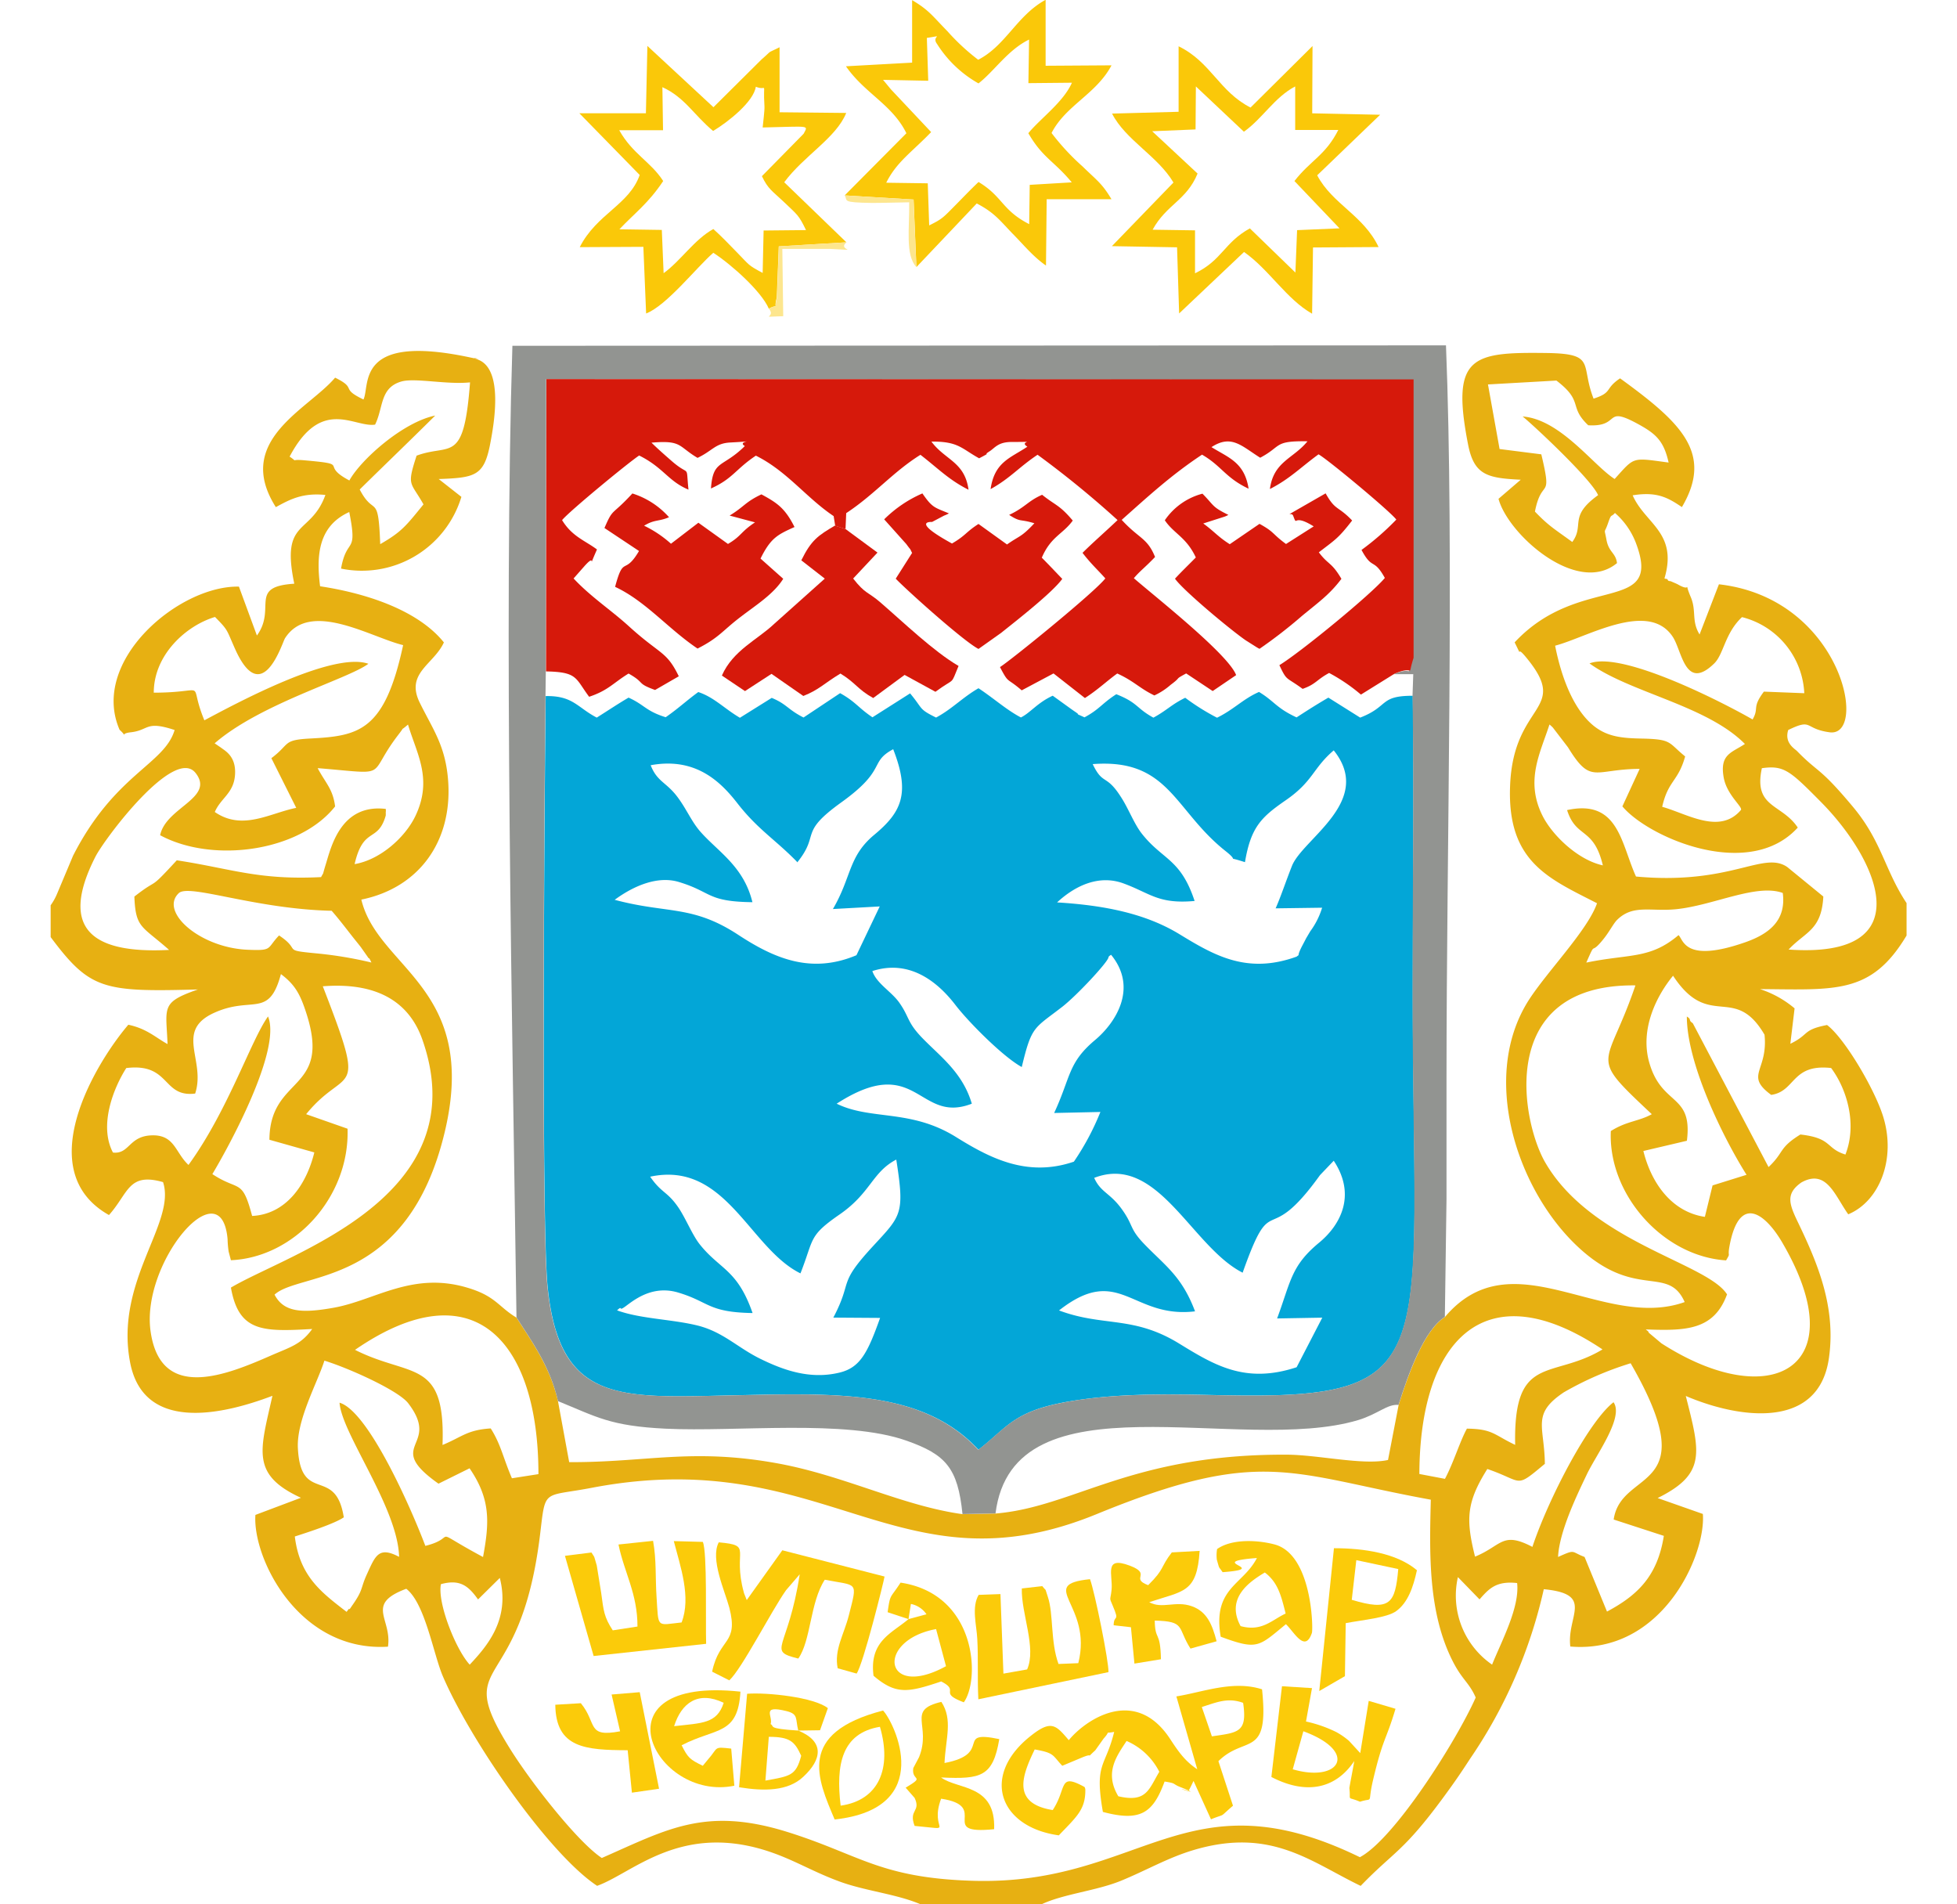
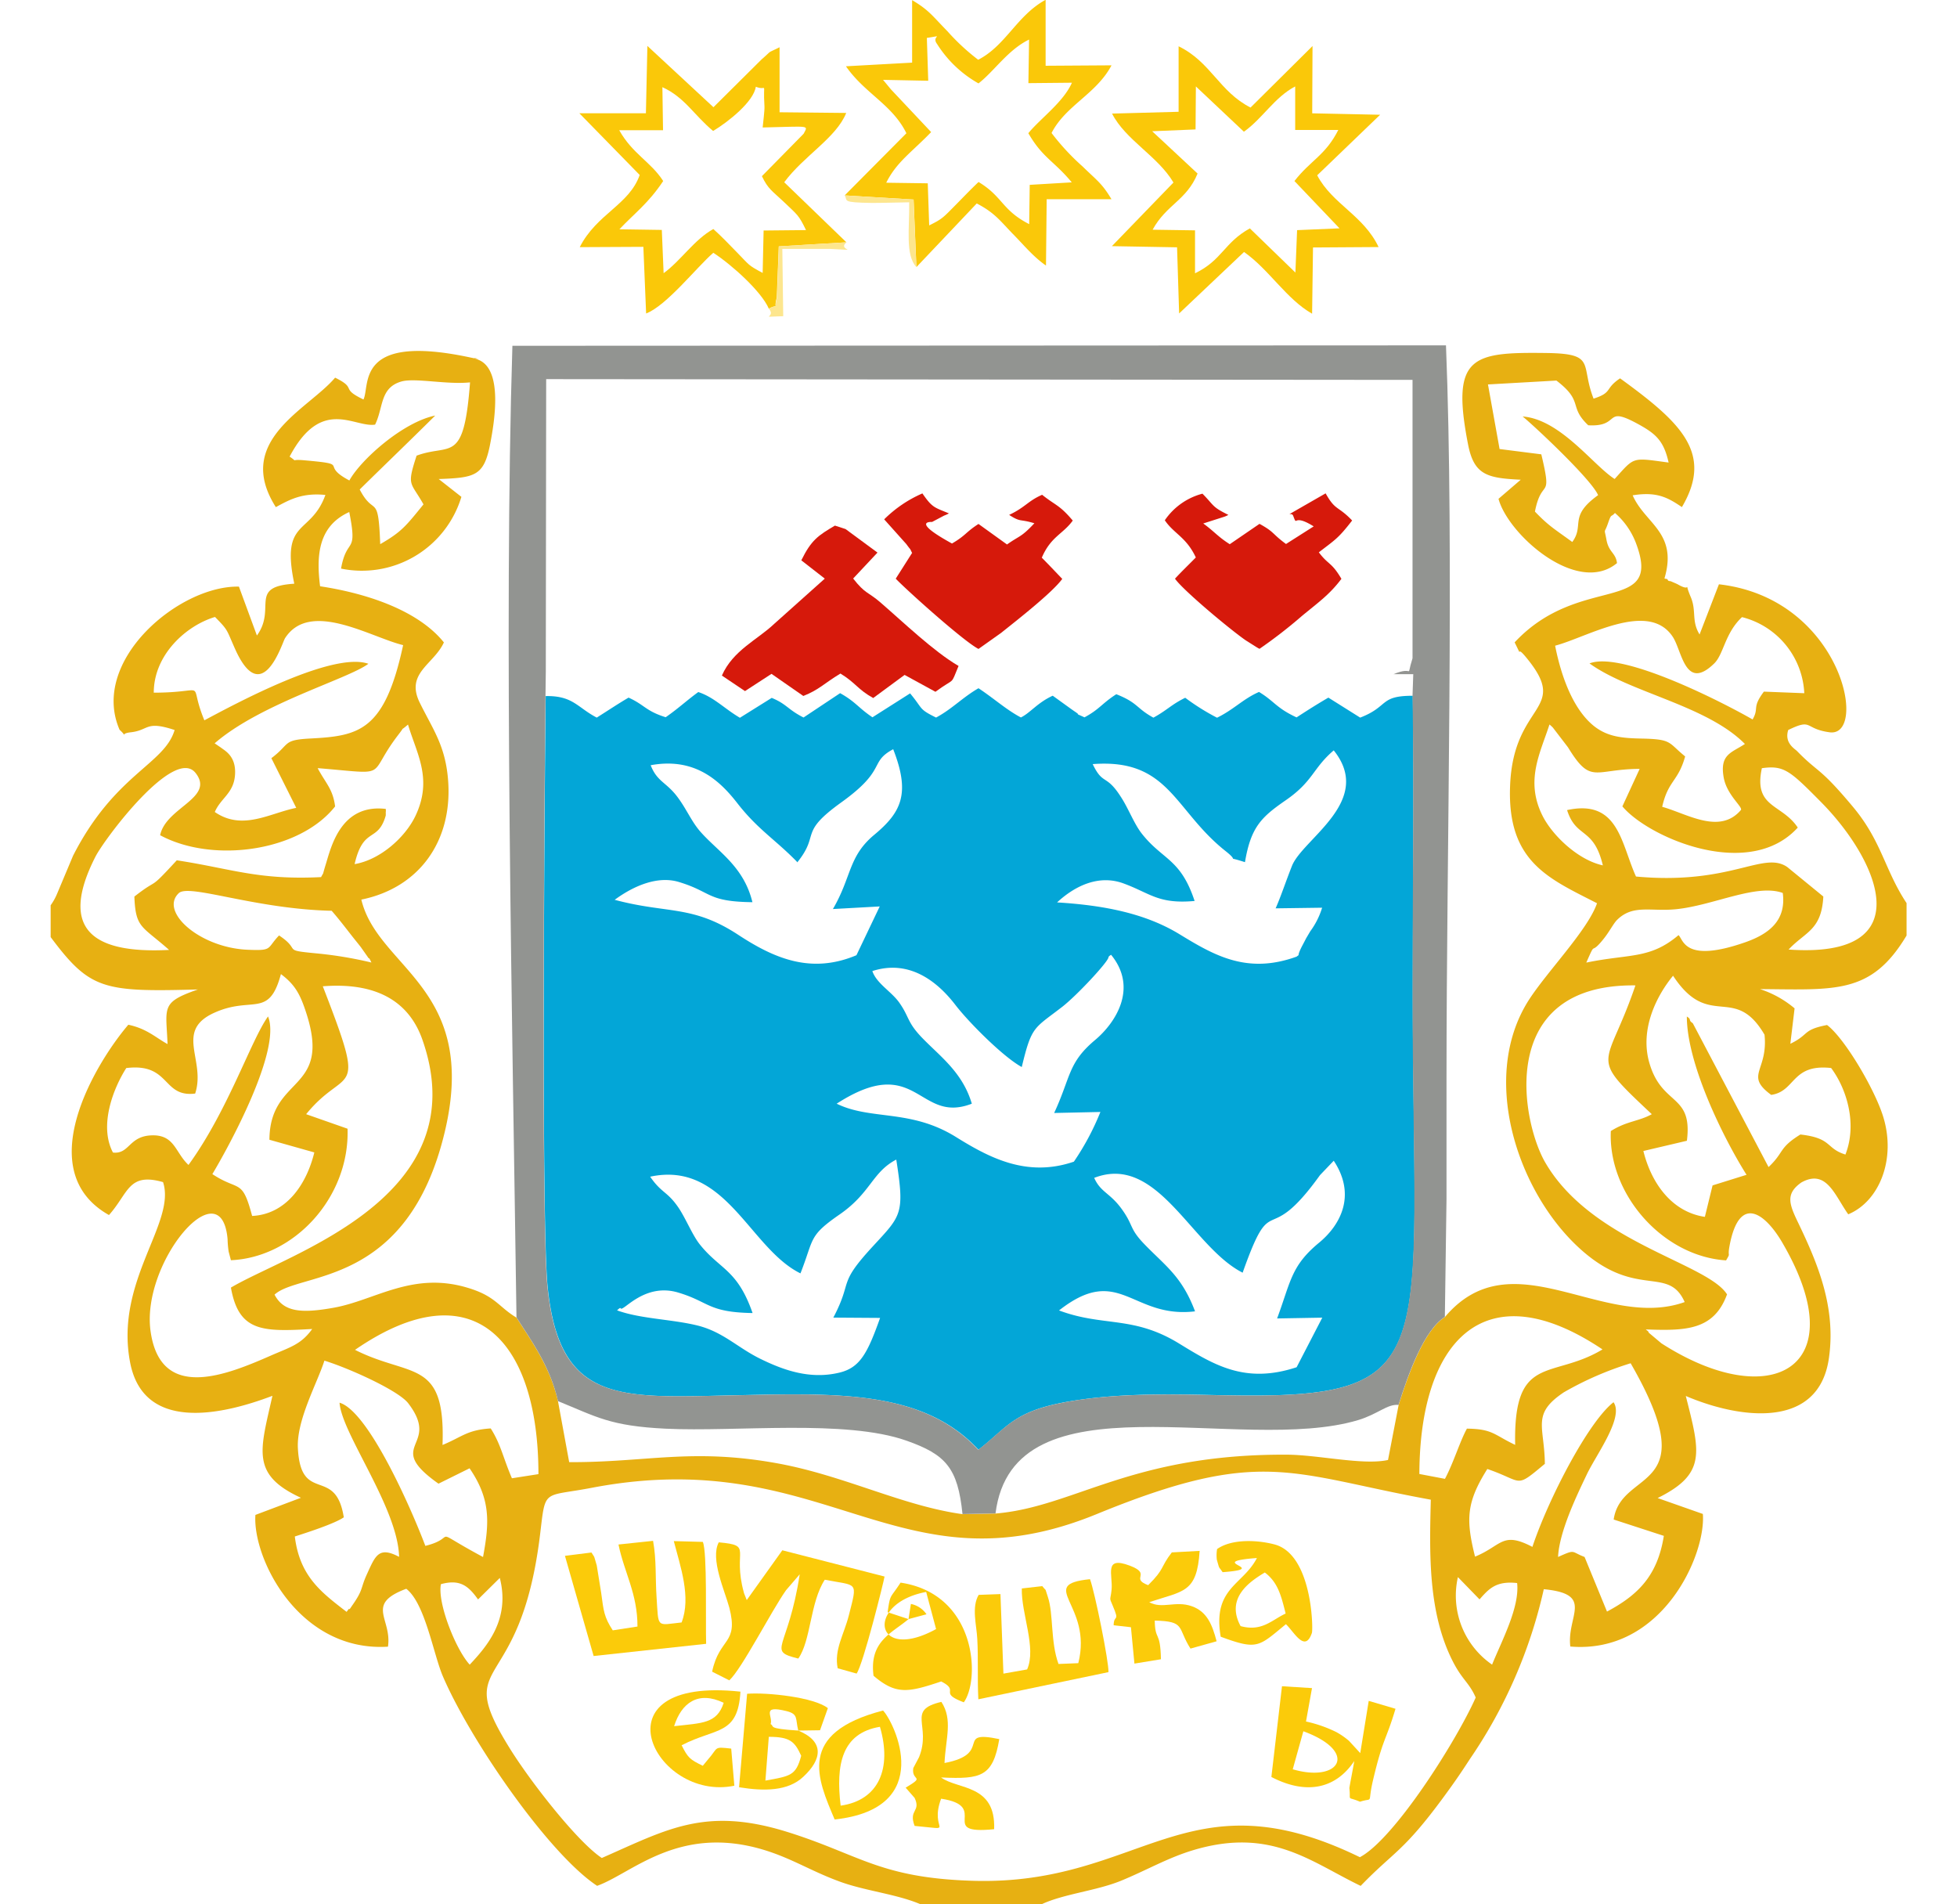
<svg xmlns="http://www.w3.org/2000/svg" viewBox="0 0 350 359.13" width="37" height="36">
  <path d="M196.82 222.13c12-4.66 18.35 13 28 17.88 5.79-16.32 4.25-4 14.59-18.4l2.59-2.71c4.27 6.45 1.33 12.08-2.77 15.46-5.31 4.38-5.34 7.37-7.91 14.28l8.52-.15-4.84 9.35c-9.68 3.19-15.49-.38-22.2-4.49-8.66-5.3-14.25-3.09-22.61-6.22 11.38-8.94 13.72 1.6 25.65.17-2.46-6.58-5.64-8.62-9.46-12.57-3-3.08-2.06-3.51-4.32-6.66s-4-3.17-5.24-5.94zm-83.76-.22c14.28-3.08 18.72 13.49 28.36 18.23 2.61-6.61 1.43-7 7.44-11.15 5.86-4.07 6.06-7.92 10.63-10.31 1.63 10.36.94 10.54-4.5 16.45-6.69 7.27-3.61 6.21-7.37 13.35l8.82.06c-2.37 6.66-3.79 9.39-7.69 10.32-5.56 1.34-10.59-.5-14.88-2.6s-6.94-5-11.71-6.25c-4.92-1.24-10.85-1.26-15.34-2.9.22-.15.58-.59.69-.38.41.76 4.38-4.85 10.76-3 6 1.77 5.63 3.75 14.12 3.89-2.9-8.31-6.17-8.16-10-13-1.4-1.78-2.67-5-4.06-7-2.08-3-3.14-2.6-5.33-5.82zm70.1-20.68c1.87-7.79 2.27-7.21 7.61-11.34 2.74-2.12 8.52-8.33 8.73-9.3.07-.33.32-.37.5-.54 5.14 6.27.86 12.83-3 16.07-5.16 4.33-4.54 6.9-7.73 13.77l8.72-.19a48.57 48.57 0 0 1-5 9.37c-8.94 3.07-16.1-.84-22.26-4.66-8.55-5.31-16-3.1-22.48-6.27 15.22-9.82 15.33 3.95 25.49 0-1.75-5.93-6-8.93-9.36-12.41-2.9-3-2.39-3.92-4.33-6.66-1.5-2.11-4.28-3.6-5.07-5.94 7.47-2.42 12.81 2.68 15.65 6.37 2.55 3.32 9.08 9.86 12.52 11.72zm42.1-38.65c1.1-6.52 3-8.42 7.58-11.59 5.32-3.64 5.16-6.07 9.16-9.48 7.66 9.56-5.85 16.66-7.88 21.79-1.24 3.14-2.07 5.72-3.08 8l8.77-.12a14.7 14.7 0 0 1-2.23 4.44c-1.18 2-.45.72-1.44 2.58-2.37 4.46 1.75 0-1.15 2.21-9.32 3.37-15.5-.21-22.08-4.23-6.44-3.93-14.24-5.46-23.09-6 3.46-3.2 7.93-5.27 12.53-3.58 5.09 1.87 6.55 3.93 13.41 3.31-2.64-8-6-7.7-9.92-12.65-1.51-1.9-2.54-4.78-4-7-2.8-4.38-3.36-2.1-5.3-6.16 14.43-1.11 15.33 8.7 25.06 16.4 2.93 2.32-.42.77 3.62 2.08zm-84.45.06c4.4-5.45.12-5.44 8.35-11.35 8.68-6.24 5.11-7.51 9.75-10 3.28 8.37 1.54 11.89-3.57 16.14-4.92 4.09-4.24 7.92-7.8 14l8.83-.49-4.39 9.2c-8.52 3.59-15.45.64-22.27-3.83-8.7-5.71-13.33-3.94-23.33-6.62 3.66-2.69 8.14-4.56 12.11-3.36 6.31 1.91 5.22 3.7 13.87 3.81-1.68-6.91-6.68-9.62-10-13.51-1.66-2-2.57-4.34-4.36-6.62-2-2.53-3.66-2.68-4.83-5.7 8.46-1.56 13.17 3.08 16.36 7.18 3.85 4.95 7.17 6.85 11.26 11.06zm-47.44-31.38c-.22 17.74-.85 99.22.36 111.34 2.21 22.24 13.67 21 35.27 20.53 19.3-.41 35.54-1 46 10.27 5.89-4.6 6.75-7.61 18.78-9.38 9-1.32 18.15-1.09 27.22-.9 42.26.88 35.91-6.6 35.91-76 0-18.59.23-37.33 0-55.91-6.37 0-4.44 2-9.92 4.12l-6-3.77c-2.12 1.24-3.58 2.16-6 3.73-3.88-1.81-4.12-3-7.08-4.8-3 1.31-4.73 3.3-7.92 4.86a42.9 42.9 0 0 1-6-3.76c-2.62 1.28-3.39 2.32-6 3.75-3.27-1.79-2.89-2.8-7-4.42-2.73 1.75-3.15 2.83-6 4.36-2.55-1.16-.16 0-1.94-1.17l-.6-.42-3.45-2.49c-2.88 1.32-4.21 3.21-6 4.1-2.7-1.41-5-3.52-8-5.51-3.06 1.77-4.95 3.89-8 5.53-3.35-1.65-2.39-1.55-4.9-4.56l-7.1 4.51c-2.71-1.82-3.13-2.89-6.1-4.55l-6.9 4.59c-3-1.52-3.14-2.52-6-3.7l-6 3.75c-2.93-1.72-4.87-3.87-7.85-4.85-2.19 1.59-3.71 3.05-6.15 4.75-3.82-1.2-3.91-2.3-7-3.7-2.07 1.22-3.62 2.27-6 3.77-3.69-1.93-4.48-4.15-9.63-4.06z" fill="#03a6d7" />
  <path d="M104 350.42c-4.59-3-13.52-14.42-17.47-20.81-10.9-17.61 2-9.09 5.78-40.22 1.07-8.85.41-7 10-8.86 43.9-8.28 57.56 20.35 95 5 31.18-12.78 36.45-7.55 63-2.71-.26 10.2-.55 21.42 4.24 30.67 1.74 3.35 3 3.84 4.23 6.64-3.81 8.51-15.44 26.74-21.85 30.11-32.81-16-41.17 5.41-73 4.45-17.66-.53-21.37-5-35.27-9.3-15.31-4.69-22.48-.36-34.71 5zm167.86-36.5a15.8 15.8 0 0 1-6.44-16.5l4.08 4.2c1.77-2 3.11-3.52 7.09-3.08.51 4.61-2.99 11.06-4.72 15.38zM84.71 297.55c2 7.82-2.37 12.86-5.67 16.38-2.63-2.84-6.14-11.69-5.43-15.18 3.63-1 5.21.37 7 2.88l4.12-4.07zm197.11-21.45c-.06-7.15-2.6-9.41 3.61-13.55a61.21 61.21 0 0 1 12.57-5.46c14.23 24.71-1.77 19.65-3.2 29.47l9.46 3.08c-1.21 7.71-5.08 11.26-10.72 14.28l-4.23-10.3c-2.65-1-1.61-1.51-5 0 .23-4.73 3.45-11.45 5.46-15.64 1.8-3.75 7-10.7 5-13.54-4.8 3.73-12.37 18.44-15.3 27.28-5.73-3-5.75-.23-10.82 1.84-1.74-7-1.66-10.2 2.32-16.53 6.93 2.37 5.1 3.82 10.82-.95zm-226.54 10c-1.54-9.7-8.11-2.32-8.65-13-.27-5.33 3.68-12.31 5-16.5 4.45 1.35 14 5.62 15.83 8.06 6.32 8.29-4.86 7.67 5.69 15.14l5.86-2.9c4 5.84 3.75 10.23 2.54 16.73-10.7-5.75-4.26-3.76-10.88-2.1-2.84-7.5-10.81-25.43-16.18-27 .35 5.73 11 19.8 11.23 29.07-3.79-2-4.45-.29-6 3.12-1.39 3-.64 2.94-2.93 6.17-.09.12-.42.7-.48.55s-.32.36-.5.53c-4.75-3.67-8.83-6.67-9.76-14.21 1.86-.6 7.6-2.42 9.3-3.66zm202.87-8.1c.08-25.22 12.32-38.4 34.54-23.52-9.52 5.75-16.83.65-16.47 18-4-1.88-4.18-3-9.1-3.06-1.33 2.41-2.49 6.35-4.14 9.47l-4.84-.92zM57.44 254.54C79.82 239.14 92 252.93 92 278l-5 .78c-1.69-3.92-2.07-6.37-4-9.4-4.48.29-5.37 1.59-9.09 3.12.59-16.37-6-12.64-16.49-17.93zm251.17-39.42c1.12-8.93-4.66-6.44-7.06-14.6-1.94-6.58 1.55-13 4.45-16.51 6.82 10.4 11.54 1.39 17.25 11.12.71 6.87-3.84 7.6 1.26 11.35 4.64-.67 3.79-5.89 11.3-5.07 2.85 3.8 5 10.41 2.7 16.32-3.77-1.17-2.45-3.1-8.5-3.78-4.15 2.57-3 3.31-6 6.14L309.74 193c-.12-.17-.47-.25-.56-.66s-.37-.45-.58-.65c0 9 6.93 23 11.26 29.86l-6.41 2-1.45 5.93c-6-.88-10-6-11.6-12.42l8.21-1.93zm-281.35-8.9c2.07-6.31-4-11.82 3.65-15.25 7.15-3.21 10.26 1.16 12.52-7.27 2.67 2 3.63 3.81 4.75 7.24 4.94 15.11-6.82 11.73-6.92 24l8.47 2.39C48.22 223.5 44.35 229 38 229.31c-1.91-7.19-2.38-4.52-7.5-7.89 3-5 13.11-23.41 10.5-29.73-3.22 4.47-7.53 17.72-15 28-2.52-2.33-2.59-5.72-6.94-5.58s-4.18 3.6-7.31 3.24c-2.67-5.07.05-12.06 2.51-15.93 8.36-1.02 6.74 5.58 13 4.81zm288.93 37.9c-3.68-5.94-25.52-9.79-34.29-24.88-4.55-7.83-9.29-33.72 17-33.41-5.45 16.07-9.17 12.78 3.09 24.29-2.49 1.38-4.68 1.26-7.73 3.18-.54 11.91 9.81 23.63 21.74 24.39.95-1.63.22-.41.65-2.73 1.88-10.08 6.9-5.91 10-.54 13.8 23.72-2.3 32.12-22.85 18.91l-2.38-2c-.1-.37-.38-.4-.55-.62 7.52.28 12.81.16 15.29-6.56zm-268-34c7.71-9.49 11.67-2.12 3.14-24.12 9.86-.78 16.18 2.66 18.78 10.06C80.55 225.81 45 236.3 34 242.82c1.48 8.39 6 8.34 15.33 7.81-2.09 2.91-4.08 3.39-7.77 5-8.5 3.73-20.83 8.73-22.71-4.56-1.85-12.93 13.32-30.9 14.52-17.4a19.08 19.08 0 0 0 .2 2.36l.43 1.63c12-.53 22.41-11.9 22-24.8zm241.45-28.6c2-4.54.51-1 3.3-4.51 1.07-1.34 1.83-2.87 2.51-3.54 3-2.95 6.27-1.54 11.05-2 7.06-.69 15.22-4.89 20.19-3.07.69 5.22-2.63 7.75-7.11 9.31-11.48 4-11.61-.52-12.55-1.36-5.4 4.58-9.25 3.49-17.39 5.18zm-229.13 0A75.52 75.52 0 0 0 50 179.78c-6.58-.63-2.58-.49-6.92-3.37-2.4 2.5-1.11 2.9-5.91 2.7-9-.37-16.72-7.17-13-10.68 1.93-1.82 14.32 3 28.83 3.33 1.3 1.48 2.46 3 3.72 4.61.66.85 1.34 1.66 1.81 2.28l1.47 2.09c.09-.17.35.5.49.76zM51.89 163c-2 6.51 1.54-2-.89 2.41-11.86.59-16.86-1.59-27.21-3.17-5.62 6.1-3.08 3-8 6.84.23 6 1.4 5.49 6.55 10.06-14.22.74-20.94-3.74-13.9-17.57 1.75-3.43 14.88-20.92 18.9-15.79 3.69 4.7-5.61 6.46-6.69 11.73 9.88 5.34 26.24 3.12 33-5.43-.42-3.31-1.79-4.38-3.29-7.22 14.11 1.16 9 1.79 15.22-6.3 1.92-2.49-.38 0 1.82-1.92 1.62 5.48 4.75 10.29 1.36 17.32-1.94 4-6.64 8.2-11.43 9 1.66-7.19 4.37-3.95 5.87-9.15a5.69 5.69 0 0 0 0-.62 2.1 2.1 0 0 0 0-.64c-8.5-1-10.31 7.23-11.31 10.45zm240.89.2c-4.72-1-9.61-5.72-11.44-9.44-3.25-6.57-.4-11.71 1.35-17.13a6.43 6.43 0 0 1 .64.58l2.85 3.72c4.37 7.14 4.89 4.11 13.52 4.07l-3.26 7.07c4.86 5.83 23.85 14.15 33.08 4-3-4.54-8.4-3.68-6.77-11.2 4.16-.58 5.28.45 11.11 6.34 10.91 11 19.12 29.64-6.07 27.86 3.14-3.36 6.22-3.61 6.55-10l-6.8-5.56c-4.54-3.12-10.6 3.45-28.53 1.79-2.84-6.23-3.28-14.64-13-12.53 1.73 5.43 5 3.11 6.75 10.43zm-9-41.44c6-1.57 17.6-8.64 22.18-1.64 1.74 2.65 2.33 10.33 7.8 5 1.81-1.77 2-5.7 5.24-8.74a15.56 15.56 0 0 1 11.75 14.35l-7.62-.3c-2.33 3.11-.84 3-2.13 5.25-5.2-3-24.54-13-30.76-10.57 7.62 5.52 22.09 7.9 29.31 15.19-2.49 1.66-4.79 1.92-4 6.33.58 3.27 3.57 5.49 3.26 6.11-4 4.72-10.12.74-14.86-.59 1.13-5 3-4.72 4.33-9.5-3.28-2.65-2.38-3.25-8.28-3.37-3.69-.07-6.35-.36-8.86-2.31-3.8-3-6.14-8.93-7.38-15.17zm-264.33 8.87c0-7.17 6.12-12.66 11.55-14.28 2.54 2.59 2.1 2.26 3.77 6 5.12 11.48 8.9-1.18 9.44-2 4.7-7.29 16.14-.17 22.27 1.31C63 137.87 58.17 138.79 49 139.27c-5.36.28-3.74 1-7.37 3.71l4.69 9.37c-5 1-10.14 4.38-15.36.78 1.13-2.66 3.63-3.53 3.82-7.12.19-3.43-1.9-4.41-2.63-5l-1.22-.83c8.63-7.49 25.13-12.11 29-15-6.81-2.38-25.18 7.6-30.94 10.66-3.27-7.91 1.28-5.23-9.54-5.21zm260.5-34.16c1.3-6.63 3.36-1.76 1.2-10.79l-7.87-1-2.19-12.18 12.91-.73c5.24 4 2.21 4.84 6 8.43 6.19.36 2.88-3.74 9.16-.36 3.52 1.9 5.07 3.2 6 7.39-7-.94-6.35-1.14-10.18 3.1-4-2.54-10.23-11.25-17.35-11.79 2.24 1.83 13 11.91 14.23 14.84-5.65 4.06-2.5 5.62-4.87 8.83-3.31-2.42-4.43-3-7.05-5.74zM61.19 80.08c1.59-3.2.88-6.92 4.91-8.12 2.56-.76 8.56.61 13 .15-1.18 15.61-3.64 11.43-10.08 13.82-1.91 5.85-1.13 4.85 1.3 9.19-3.32 4.08-4.09 5.15-8.16 7.5-.37-9.93-1.11-5-3.87-10.31 4.67-4.6 9.17-8.9 14.24-13.94-6.05 1.22-14 8.28-16.19 12.24-5.85-3.1.65-3-8.57-3.81-2.83-.26-.93.49-2.7-.69 6.02-11.38 12.18-5.43 16.12-6.03zM0 170.72v6c7.42 9.93 9.9 10.37 27.77 9.88-7.06 2.46-6 3.28-5.72 10.3-2.27-1.24-3.88-2.9-7.4-3.65-6.38 7.48-18.36 27.61-3.65 35.89 3.72-4.17 3.63-8.08 10.2-6.21C23.73 230.64 12 241.6 15 257c2.53 12.94 16.92 10 26.83 6.23-2.31 10.32-4.14 14.84 5.37 19.23l-8.58 3.23c-.57 8.18 8.19 25.9 25 24.85.8-5.3-4.38-8 3.45-10.92 3.56 2.74 5.12 12.36 6.92 16.54 5.28 12.25 20 33.5 29.08 39.48 6.56-2.34 15.35-11.59 31.31-6.82 5.25 1.57 9 4 14.1 5.89 4.88 1.87 10.94 2.43 15.55 4.39h22.91c4.1-1.92 10.17-2.51 14.77-4.35 4.94-2 9-4.44 14.07-5.92 14.48-4.23 21.95 2.33 31.3 6.82 6.37-6.59 8-6.34 15.71-16.84 1.89-2.58 3-4.17 4.91-7.11a92.33 92.33 0 0 0 13.92-32c9.65.93 4.29 5 5 10.81 17.27 1.46 25.6-17.2 25-25l-8.53-3c9.25-4.57 8-8.62 5.31-19.25 10.08 4.31 25.09 6.43 27-7.17 1.37-9.61-2.16-17.92-5.85-25.59-1.66-3.45-2.37-5.38.64-7.5 4.75-2.65 6.31 2.44 8.85 6 5.87-2.44 9.09-10.43 6.57-18.48-1.62-5.19-7.28-14.76-10.57-17.22-4.72.92-3.26 1.77-6.92 3.54l.8-6.68a19.33 19.33 0 0 0-6.53-3.63c14.32.1 21 1 27.65-10.1v-6.12c-4.12-6.21-4.66-11.63-10.1-18.14-6.42-7.68-6.4-6.26-10.58-10.55-.41-.42-2.41-1.51-1.64-3.95 4.69-2.28 2.92-.23 7.81.43 7.37 1 2.34-25.27-20.88-27.91l-3.65 9.46c-1.57-2.57-.56-4.41-1.64-7-1.54-3.64.48-.75-2.44-2.43-.24-.14-1.11-.49-1.29-.58s-.54 0-.63-.28-.44-.14-.62-.28c2.55-8.66-3.63-10.27-6-15.67 4.58-.74 6.62.42 9.29 2.22 6-10.18-.17-15.93-11.66-24.28-3 2-1.31 2.63-5 3.83-2.55-6.47.62-8.49-8.93-8.61-14-.18-18 .55-14.75 17.21 1.12 5.8 3.59 6.38 9.94 6.69l-4.19 3.6c1.78 6.7 14.84 18.34 22.35 12.12-.26-2-1.57-2-2-4.45-.42-2.31-.44-.93.28-3s.51-1.07 1.33-2a14.2 14.2 0 0 1 3.9 5.52c5.34 13.88-10.46 5.63-22.82 18.88 1.83 3.71-.07.13 2.14 2.8 8.49 10.25-2.41 8.3-3 24.31-.56 14.33 7.35 17.44 16.4 22.09-1.78 5.13-9.55 13-13 18.46-8.92 14.27-2.27 35 8.88 45.84s17.45 3.7 20.65 10.91c-15.39 5.49-32.52-12.22-45.21 2.81-3.93 2.48-6.85 10.63-8.74 16.6l-2 10.37c-4.73 1.05-13.24-1-19.21-1-29.25-.12-40 9.87-54.81 11.1l-6.23.12c-11.36-1.57-22.36-7.31-34.94-9.59-16.12-2.92-24.55-.17-39.25-.22l-2.11-11.49c-1.51-6.61-5.08-11.44-7.82-15.76-3.47-2.08-3.93-4.11-9.44-5.7-10.28-3-17.29 2.43-25 3.82-6 1.08-9.47.89-11.2-2.46 4.74-4.4 25.09-1.21 32.11-30.72 6.47-27.22-12.64-30.75-15.74-43.78 10.88-2.21 17.21-11 16.37-22.41-.49-6.61-2.85-9.63-5.36-14.74-2.74-5.58 2.65-7.18 4.56-11.35-4.59-5.72-13.74-9.13-23.35-10.59-.78-6.05-.22-11.41 5.5-14 1.64 8.27-.45 4.52-1.55 10.67a19.6 19.6 0 0 0 22.7-13.53l-4.28-3.36c6.75-.25 8.5-.55 9.66-6.38.87-4.4 2.54-14.45-2.31-16.16-2.15-.76 2.33.4-1.6-.43-21.6-4.55-18.63 5.29-19.94 7.97-4.55-2.18-1.05-2-5.35-4.12-5.06 6-19.17 11.84-11.18 24.42 2.64-1.44 5-2.74 9.35-2.3-2.79 7.7-8.46 4.38-5.87 16.74-8.75.55-3.28 4.59-7.05 9.77l-3.39-9.22c-11.3-.25-28.16 14-22.51 27 2 1.8-.48.75 2.11.47 3.49-.38 2.73-2.26 8.27-.43-1.93 6.51-11.28 8.26-19.16 23.72l-3 7.14A10.66 10.66 0 0 1 0 170.72z" fill="#e7b012" />
  <path d="M256.87 131.22c.27 18.58 0 37.31 0 55.91 0 69.41 6.35 76.88-35.91 76-9.07-.19-18.23-.42-27.22.9-12 1.77-12.9 4.78-18.78 9.38-10.46-11.3-26.7-10.68-46-10.27-21.6.46-33.06 1.7-35.27-20.53-1.21-12.13-.58-93.6-.36-111.34l.06-4.64.07-55.13 163.4.14v52.5c-1.34 4.25.57 1.25-3.59 3H257l-.14 4.06zm-169 117.25c2.75 4.32 6.32 9.15 7.82 15.76 7.36 3 9.84 4.69 20.31 5.2 13.29.64 33.87-1.82 45.42 2.26 7.4 2.61 9.68 5.13 10.56 13.84l6.23-.12c3.33-26.61 46.19-10.95 68.39-17.6 3.73-1.12 5.52-3.08 7.62-2.86 1.89-6 4.81-14.12 8.74-16.6l.31-22.22v-23c0-42.28 1.47-98.93-.1-138l-176.08.08c-1.64 52.44 0 128.08.77 183.25z" fill="#929491" />
-   <path d="M149.92 99.77l.13-3c5.31-3.49 8.87-7.81 14-11 3.35 2.58 5.32 4.7 9.07 6.59-.72-5.29-4.42-5.59-7-9.08 5.09-.06 5.67 1.32 9 3.15 2.82-1.47.36-.3 2-1.34 1-.66 1.61-1.74 4.1-1.74 5.5 0 1.16-.25 3 .89-3.18 2.14-6.2 2.85-6.94 8 3.73-2.07 5.33-4.13 8.86-6.48a183.93 183.93 0 0 1 15.09 12.32c-1.79 1.72-4.84 4.4-6.61 6.18 1.61 2.1 3 3.34 4.3 4.82-2 2.6-17.93 15.53-19.87 16.72 1.71 3.26 1.16 1.85 4.1 4.39l6-3.19 5.92 4.64c2.46-1.58 4.06-3.15 6.1-4.63 3.23 1.48 4.2 2.8 7 4.14a12.69 12.69 0 0 0 3.07-2c2.25-1.67.5-.83 2.93-2.15l5 3.32 4.42-3c-1.39-3.91-15.9-15.3-19.29-18.28 1.2-1.42 2-1.91 4-4-1.47-3.64-3-3.41-6.29-7 5-4.45 9.34-8.45 15.15-12.3 3.74 2.17 4.37 4.33 8.78 6.42-.77-5-3.82-5.85-7-7.84 3.77-2.45 5.65-.22 9.19 2 4.16-2.2 2.47-3.2 8.92-3.1-2.67 3.29-6.39 3.78-7.09 9 3.74-1.91 5.7-4 9.17-6.54 1.7.92 13.65 10.87 14.67 12.31a50.14 50.14 0 0 1-6.56 5.72c2.08 3.9 2.24 1.4 4.4 5.28-2.47 3-15.87 14-19.89 16.45 1.46 3.1 1.18 2.11 4.38 4.47 2.52-.88 2.58-1.69 5-3a33.57 33.57 0 0 1 6 4.08l6.34-3.94c4.16-1.79 2.25 1.21 3.59-3v-52.5L93.5 71.49l-.07 55.13c6 .11 5.49 1.25 8.13 4.78 3.6-1.19 4.56-2.62 7.44-4.38 3.28 1.85 1.35 1.78 5 3.1l4.47-2.58c-2.32-4.8-3.44-4-9.43-9.45-3.29-3-7.2-5.55-10.41-9l2-2.27c2.71-3.07.26 1.66 2.41-3.2-2.28-1.7-4.7-2.44-6.58-5.53C97.72 96.5 109 87.21 111 85.9c4.64 2.32 5.42 4.81 9.3 6.44-.52-5.06.4-2.28-3.18-5.41-1.81-1.58-2.69-2.37-3.8-3.45 5.79-.5 5 .69 8.69 2.87 2.88-1.37 3.34-2.75 6.16-2.9 6.11-.31 1-.38 2.76.67-4.24 4.18-6 2.53-6.39 8 4.12-1.84 4.64-3.64 8.47-6.19 5.87 2.91 9.5 7.94 14.67 11.4l.29 1.82" fill="#d6190b" />
  <path d="M207.76 24.75l8.18-.34.06-8.11 9.06 8.54c3.55-2.52 5.73-6.46 9.67-8.54v8.21h8.13c-2.43 4.8-5.19 5.68-8.27 9.63l8.5 8.92-8 .34-.32 8-8.59-8.33c-4.87 2.69-5.22 6-10.34 8.47v-8.1l-8-.12c2.62-4.78 6.4-5.52 8.48-10.59zm5-3.67l-12.57.34c2.55 5 8.62 8 11.58 13l-11.61 12 12.29.22.39 12.47 12.24-11.59c4.73 3.31 8 8.9 12.84 11.64l.17-12.49 12.37-.08c-2.85-6-8.71-8.08-11.58-13.53l11.87-11.42-12.81-.27.06-12.69-11.69 11.6c-5.91-3-7.48-8.6-13.57-11.55v12.34z" fill="#fac809" />
  <path d="M133 16.36c2.28.92 1.31-1.42 1.63 3.68.05.85-.27 3.14-.34 4 9.13-.2 8.57-.48 7.73 1.18l-7.87 8c1.15 2.44 2 2.83 4 4.73 2.83 2.7 2.9 2.55 4.32 5.44l-8 .08-.18 8c-2.84-1.51-2.46-1.45-4.82-3.85-1.73-1.76-2.71-2.83-4.48-4.43-3.61 2-6.11 5.95-9.38 8.33l-.34-8.16-8-.12c2.94-3.11 5.45-4.88 8.26-9.1-2.32-3.63-5.78-5.1-8.29-9.58h8.26l-.12-8.12c4.21 1.91 6 5.31 9.57 8.26 2.94-1.77 7.64-5.55 8.05-8.34zm2.44 41.84c2.48-1.27.7 1 1.51-2.08l.38-9.66 12.76-.76-11.73-11.33c3.7-5 9.8-8.36 11.69-13.07l-12.57-.13V8.91c-2.72 1.36-1.13.34-3.41 2.31l-9.06 9-12.46-11.56-.28 12.7H99.72L111.1 33c-2 5.66-8.1 7.31-11.31 13.61l12-.06.52 12.57c3.86-1.49 9.42-8.6 12.67-11.45 3.58 2.33 9.09 7.33 10.47 10.53z" fill="#fac809" />
  <path d="M149.92 99.77l-2-.65c-3.14 1.86-4.45 2.7-6.34 6.55l4.43 3.45-9.53 8.52c-3.15 3-7.79 5-9.88 9.76l4.36 2.93 5-3.25 6 4.17c3-1.19 3.8-2.29 7-4.23 2.91 1.78 3.26 3 6.18 4.62l5.92-4.36 5.82 3.18c3.85-2.84 2.75-1 4.36-4.87-4.69-2.73-10.37-8.21-14.76-12-2.32-2-2.85-1.57-5.12-4.49l4.59-4.89-6.07-4.47z" fill="#d6190b" />
  <path d="M167.17 8.27a22 22 0 0 0 7.83 7.46c3-2.34 5.54-6.32 9.54-8.27l-.13 8.22 8.21-.08c-1.62 3.68-6 6.79-8.22 9.52 2.7 4.67 4.79 5.18 8.19 9.27l-7.93.47-.1 7.41c-5.2-2.67-4.94-5.17-9.55-7.95-1.65 1.57-2.69 2.68-4.37 4.38-2.35 2.38-2.47 2.58-4.94 3.81l-.27-7.94-7.83-.11c1.95-3.92 4.78-5.72 8.47-9.55l-7.58-8.05-1.49-1.8 8.52.17-.26-8.08c3.63-.55.74-.42 1.91 1.12zm-17.41 28.58l13 .78.53 12.74 11.38-12c3.52 1.83 4.5 3.4 7.06 6 1.95 2 3.67 4.1 6 5.71l.13-12.51h12.22c-1.78-3-2.78-3.57-5.44-6.17a44 44 0 0 1-5.86-6.32c2.67-5.21 8.43-7.33 11.31-12.76l-12.43.08V-.04c-5.41 2.95-7.51 8.64-12.72 11.31a41 41 0 0 1-5.8-5.38c-2.77-2.82-3.48-4-6.66-5.86v11.78L150 12.5c3.5 5.08 8.76 7.23 11.4 12.63l-11.64 11.72z" fill="#fac809" />
-   <path d="M104.46 99.58l6.51 4.33c-2.8 4.76-2.88.64-4.51 6.76 5.76 2.69 10 7.91 15.55 11.64 4.09-2.07 4.69-3.37 8.16-6 2.88-2.21 6.21-4.29 8-7.16l-4.28-3.81c1.92-3.9 3.23-4.52 6.41-5.95-1.8-3.58-3.29-4.56-6.24-6.16-3.12 1.48-3.18 2.28-6 4l4.79 1.28c-2.78 1.84-2.51 2.55-5.1 4.07l-5.58-4-5.17 3.96a21.44 21.44 0 0 0-5.07-3.4c2-1.22 2.73-.75 4.7-1.6a15.47 15.47 0 0 0-6.91-4.48c-4 4.35-3.58 2.6-5.27 6.52z" fill="#d6190b" />
  <path d="M210.15 98.13c1.7 2.52 4.05 3.16 5.84 7-1.87 1.89-2.65 2.62-3.93 4 1.46 2.13 10.39 9.59 13.33 11.62l1.93 1.22a7.81 7.81 0 0 0 .68.39 90.78 90.78 0 0 0 8-6.2c3.27-2.69 5.24-4.07 7.45-7-1.89-3.21-2.45-2.58-4.26-5 3.15-2.43 3.66-2.62 6.28-6-2.68-2.82-3.13-1.77-5-5.12l-6.83 3.92c.15 0 .56-.09.71.31.88 2.29-.26-.59 3.87 2l-5.22 3.32c-2.72-2-2.1-2.21-5-3.8l-5.61 3.84c-2.27-1.44-2.87-2.36-5-3.91l4-1.28a4.76 4.76 0 0 0 .74-.34c-3.15-1.55-2.58-1.66-4.89-4a12.4 12.4 0 0 0-7.09 5z" fill="#d6190b" />
-   <path d="M201.37 338.75c-2.66-4.46-.33-7.54 1.56-10.43a12.43 12.43 0 0 1 6.17 5.81c-2 3.34-2.4 5.85-7.73 4.62zm15.75-16.83c2.93-.94 4.93-1.82 7.79-.79.83 5.6-.91 5.59-5.89 6.32zm1.78 21.15c3-1.19 1.26-.1 4.1-2.54l-2.75-8.4c5.06-5 9.61-.4 8.23-13.55-5.47-1.75-11.1.52-16.16 1.34l3.94 13.74c-2.26-1.51-3.46-3.18-5.1-5.69-6.66-10.18-16.09-3.53-19.13.2-2.33-2.71-3.21-3.9-6.93-1-9.75 7.47-6.37 17.37 5.05 18.95 3.4-3.55 5-4.86 5-8.5a1.2 1.2 0 0 0-.15-.62c-5-2.74-3.24.17-6 4.35-7.89-1.26-5.7-6.65-3.4-11.43 3.77.66 3.31 1.08 5.2 3.08l3.61-1.51c2.72-1.15.55.47 2.61-1.4l1.57-2.21c1.48-1.63 0-.88 2-1.27-1.65 6.74-3.77 5.75-2.13 15.09 7.18 1.93 9.48.12 11.64-5.73 2.29.36 1.38.39 2.85 1 5.58 2.17-2.61-.47 1.66.75.4-.65.72-1.43.95-1.86l3.3 7.26z" fill="#fbcb0a" />
  <path d="M162.49 104.25l-3.1 4.88c2.06 2.16 12.85 11.85 15.61 13.25l4.23-3c3.07-2.45 9.69-7.62 11.57-10.21-1.27-1.31-2-2.12-3.86-4 1.71-4 4-4.44 5.84-7-2.54-3-3.2-2.8-5.78-4.86-2.67 1.16-3.18 2.37-6.22 3.79 2.23 1.45 1.95.72 4.76 1.58-2.55 2.72-2.73 2.27-5.16 4L175 98.81c-2.46 1.58-2.31 2.11-5 3.69-8-4.39-3.76-4.06-3.75-4.07l2.25-1.19a6.64 6.64 0 0 0 .92-.42c-2.69-1.14-3.1-1-5-3.77a23.53 23.53 0 0 0-7.21 4.89l4.18 4.67c1 1.39.52.52 1.07 1.64z" fill="#d6190b" />
  <path d="M124.74 315.24l3.26 1.65c2.37-2.18 7.88-13 10.7-17l2.58-3c-2.19 14.31-6.35 14.38-.27 15.89 2.4-3.39 2.21-10.6 5-14.87 6.21 1.24 6.22.1 4.54 6.7-.94 3.7-2.81 6.5-2.11 10l3.57 1c1.26-1.78 5.14-17.4 5.27-18.3L138 292.36l-6.71 9.39c-2.08-5.47 1 4-.55-1.44-2.22-8.07 1.9-8.85-4.73-9.45-1.65 3.13 1.13 9.11 2 12.35 1.78 6.91-1.89 5.58-3.24 12z" fill="#fbcb0a" />
  <path d="M107.1 291.28c1.08 5.28 3.59 9.24 3.58 15.46l-4.66.72c-1.67-2.56-1.72-3.66-2.19-7.1l-.83-5.14c-.7-2.34-.25-1.19-1-2.44l-5 .63 5.41 18.89 21.22-2.3c-.13-3.78.23-17.43-.63-19.22l-5.47-.15c1.22 4.73 3.32 10.58 1.47 15.34-4.82.52-4.33 1.16-4.72-4.78-.25-3.66 0-7-.66-10.61l-6.51.69z" fill="#fbcb0a" />
  <path d="M193.8 313.65l-3.71.15c-1.53-4.17-.93-9.41-2-12.62-.68-2-.11-.86-1.06-2.06l-3.86.44c-.14 4.71 2.81 11.21 1 15.27l-4.47.79-.56-15-4.11.15c-1.37 2.34-.4 5.62-.26 8.31.21 3.81 0 7.48.2 11.38l24.54-5.12c.11-1.86-2.58-15.13-3.48-17.53-10.23 1.06.57 4.78-2.2 15.81z" fill="#fbcb0a" />
  <path d="M236.27 326.49c10.55 3.87 6.85 9.77-2 7.17zm1.6-8.14l-5.63-.35-2 17.11c6.56 3.41 12.1 2.27 15.63-3-.1.74-.94 5-.92 5.11.3 2.65-.59 1.45 2 2.56 2.73-.88 1.33.72 2.47-4.11 1.89-8 2.44-7.39 4.23-13.42l-5.05-1.49-1.6 9.85-2.11-2.3a14.2 14.2 0 0 0-2.39-1.66 24.89 24.89 0 0 0-5.73-2l1.13-6.29z" fill="#fbcb0a" />
  <path d="M207 298.94c-3.51-1.32.84-2.07-3.52-3.7-4.91-1.84-3.11 1.77-3.38 4.55-.21 2.12-.51 1.33.21 3 1.4 3.29.21 1.55.18 3.71l3.26.37.66 6.86 5-.82c-.11-5.5-1.1-3.35-1.17-7.29 5.88.13 4.21 1.32 6.74 5.28l4.93-1.38c-.83-3.13-1.79-5.6-4.71-6.62-3.08-1.08-5.54.6-8-.75 6.46-2.17 9-1.69 9.51-9.68l-5.25.29c-2.23 2.88-1.25 3-4.46 6.18z" fill="#fbcb0a" />
  <path d="M168.08 335.21c7.37.33 9.65-.13 10.84-7.24-8.58-1.79-1 2.74-10.33 4.51.21-4.62 1.61-8.15-.59-11.53-6.73 1.55-1.8 4.41-4.21 10.42l-1.09 2.06c-.42 2.56 2.45 1.38-1.44 3.7l1.69 1.93c1.24 2.65-1.19 2.16 0 5.28 8.18.75 2.66 1.09 5-5.13 9.45 1.41-.94 6.86 10 5.75.33-8.53-6.87-7.43-10-9.75z" fill="#fbcb0a" />
-   <path d="M167 307.22l1.87 7c-11.74 6.43-13.38-4.87-1.87-7zm-5.2-1.88l.45-2.86a4.66 4.66 0 0 1 2.94 1.95zm0 0c-3.17 2.69-7.43 4.15-6.6 10.68 4.25 3.64 6.54 3.16 12.76 1.08 3.69 1.86-.69 2.06 4.27 3.93 3.13-4.35 2.44-20.4-11.93-22.57-2 3.1-1.93 2-2.44 5.58l3.94 1.3z" fill="#fbcb0a" />
+   <path d="M167 307.22c-11.74 6.43-13.38-4.87-1.87-7zm-5.2-1.88l.45-2.86a4.66 4.66 0 0 1 2.94 1.95zm0 0c-3.17 2.69-7.43 4.15-6.6 10.68 4.25 3.64 6.54 3.16 12.76 1.08 3.69 1.86-.69 2.06 4.27 3.93 3.13-4.35 2.44-20.4-11.93-22.57-2 3.1-1.93 2-2.44 5.58l3.94 1.3z" fill="#fbcb0a" />
  <path d="M224.44 306.67c-2.86-5.26 1.61-8.35 4.56-10.12 2.48 1.87 3.08 4.36 3.93 7.74-2.6 1.2-4.46 3.47-8.49 2.37zM220 292.13a7.16 7.16 0 0 0-.05 2c.57 2 .27 1.13 1.09 2.36 9.45-.7-3.82-1.89 6.47-2.67-2.62 5.12-8.4 5.63-6.83 14.84 7 2.59 7.14 1.87 12.3-2.36 1.55 1.45 3.59 5.48 4.9 1.65.26-.75.07-14.75-7-16.68-3.33-.89-8.14-1.08-10.88.86z" fill="#fbcb0a" />
  <path d="M134.81 335.79l.64-8.25c4 0 4.89.88 6.11 3.58-1 3.73-2 3.82-6.74 4.67zm6.2-9.43c-6-.38-4.4-.78-5.22-1.23.52-1.43-1.9-3.66 3-2.44 2.29.57 1.64 1.44 2.22 3.67zm0 0l4.1-.06 1.48-4.17c-2.61-2.06-11.44-3-15.23-2.71l-1.52 17.63c4.76.77 9.25.75 12.14-2 3.44-3.19 4.08-6.61-.98-8.69z" fill="#fbcb0a" />
-   <path d="M246.26 294.22l7.91 1.68c-.58 6.5-1.49 8-8.77 5.8zm-7 24.69l4.85-2.81.15-10c3.12-.6 7.77-1 9.51-2.26 2.21-1.59 3.23-4.52 3.92-7.72-3.81-3.22-10-4.15-15.65-4.15l-2.77 26.93z" fill="#fbcb0a" />
  <path d="M117.59 325.53c1.39-4.4 4.53-6.72 9.35-4.41-1.26 3.96-4.09 3.81-9.35 4.41zm1.44 3.59c6.49-3.36 10.59-1.81 11.07-10.1-28-3-16.26 20.86-1.15 17.74l-.59-7c-3.45-.39-2.34-.24-4.43 2.11L123 333c-2.47-1.2-2.8-1.51-4-3.88z" fill="#fbcb0a" />
-   <path d="M111.1 319.12l-5.3.44 1.6 6.94c-6.38 1.2-4.26-1.48-7.4-5.3l-4.82.29c.09 8.18 5.67 8.54 13.65 8.58l.8 8 5.12-.74-3.65-18.24z" fill="#fbcb0a" />
  <path d="M149 340.52c-.93-7.75.2-13.67 7.41-14.87 2.3 7.86-.23 13.86-7.41 14.87zm-1.13 2.61c19.18-2.1 11.27-18.29 9.13-20.55-16.37 4.25-12.37 12.89-9.13 20.55z" fill="#fcce09" />
  <path d="M135.45 58.2c1.57 1.79-2.36 1.57 2.72 1.43L138 46.94h9c6.38.29 1.18.35 3.1-1.24l-12.76.76-.34 9.66c-.85 3.12.94.81-1.55 2.08z" fill="#fde68e" />
  <path d="M163.28 50.37l-.53-12.74-13-.78c.67 1-.77 1.33 5.18 1.42 2.21 0 4.78-.09 7-.12.07 4.95-.77 9.9 1.35 12.22z" fill="#fde68e" />
</svg>